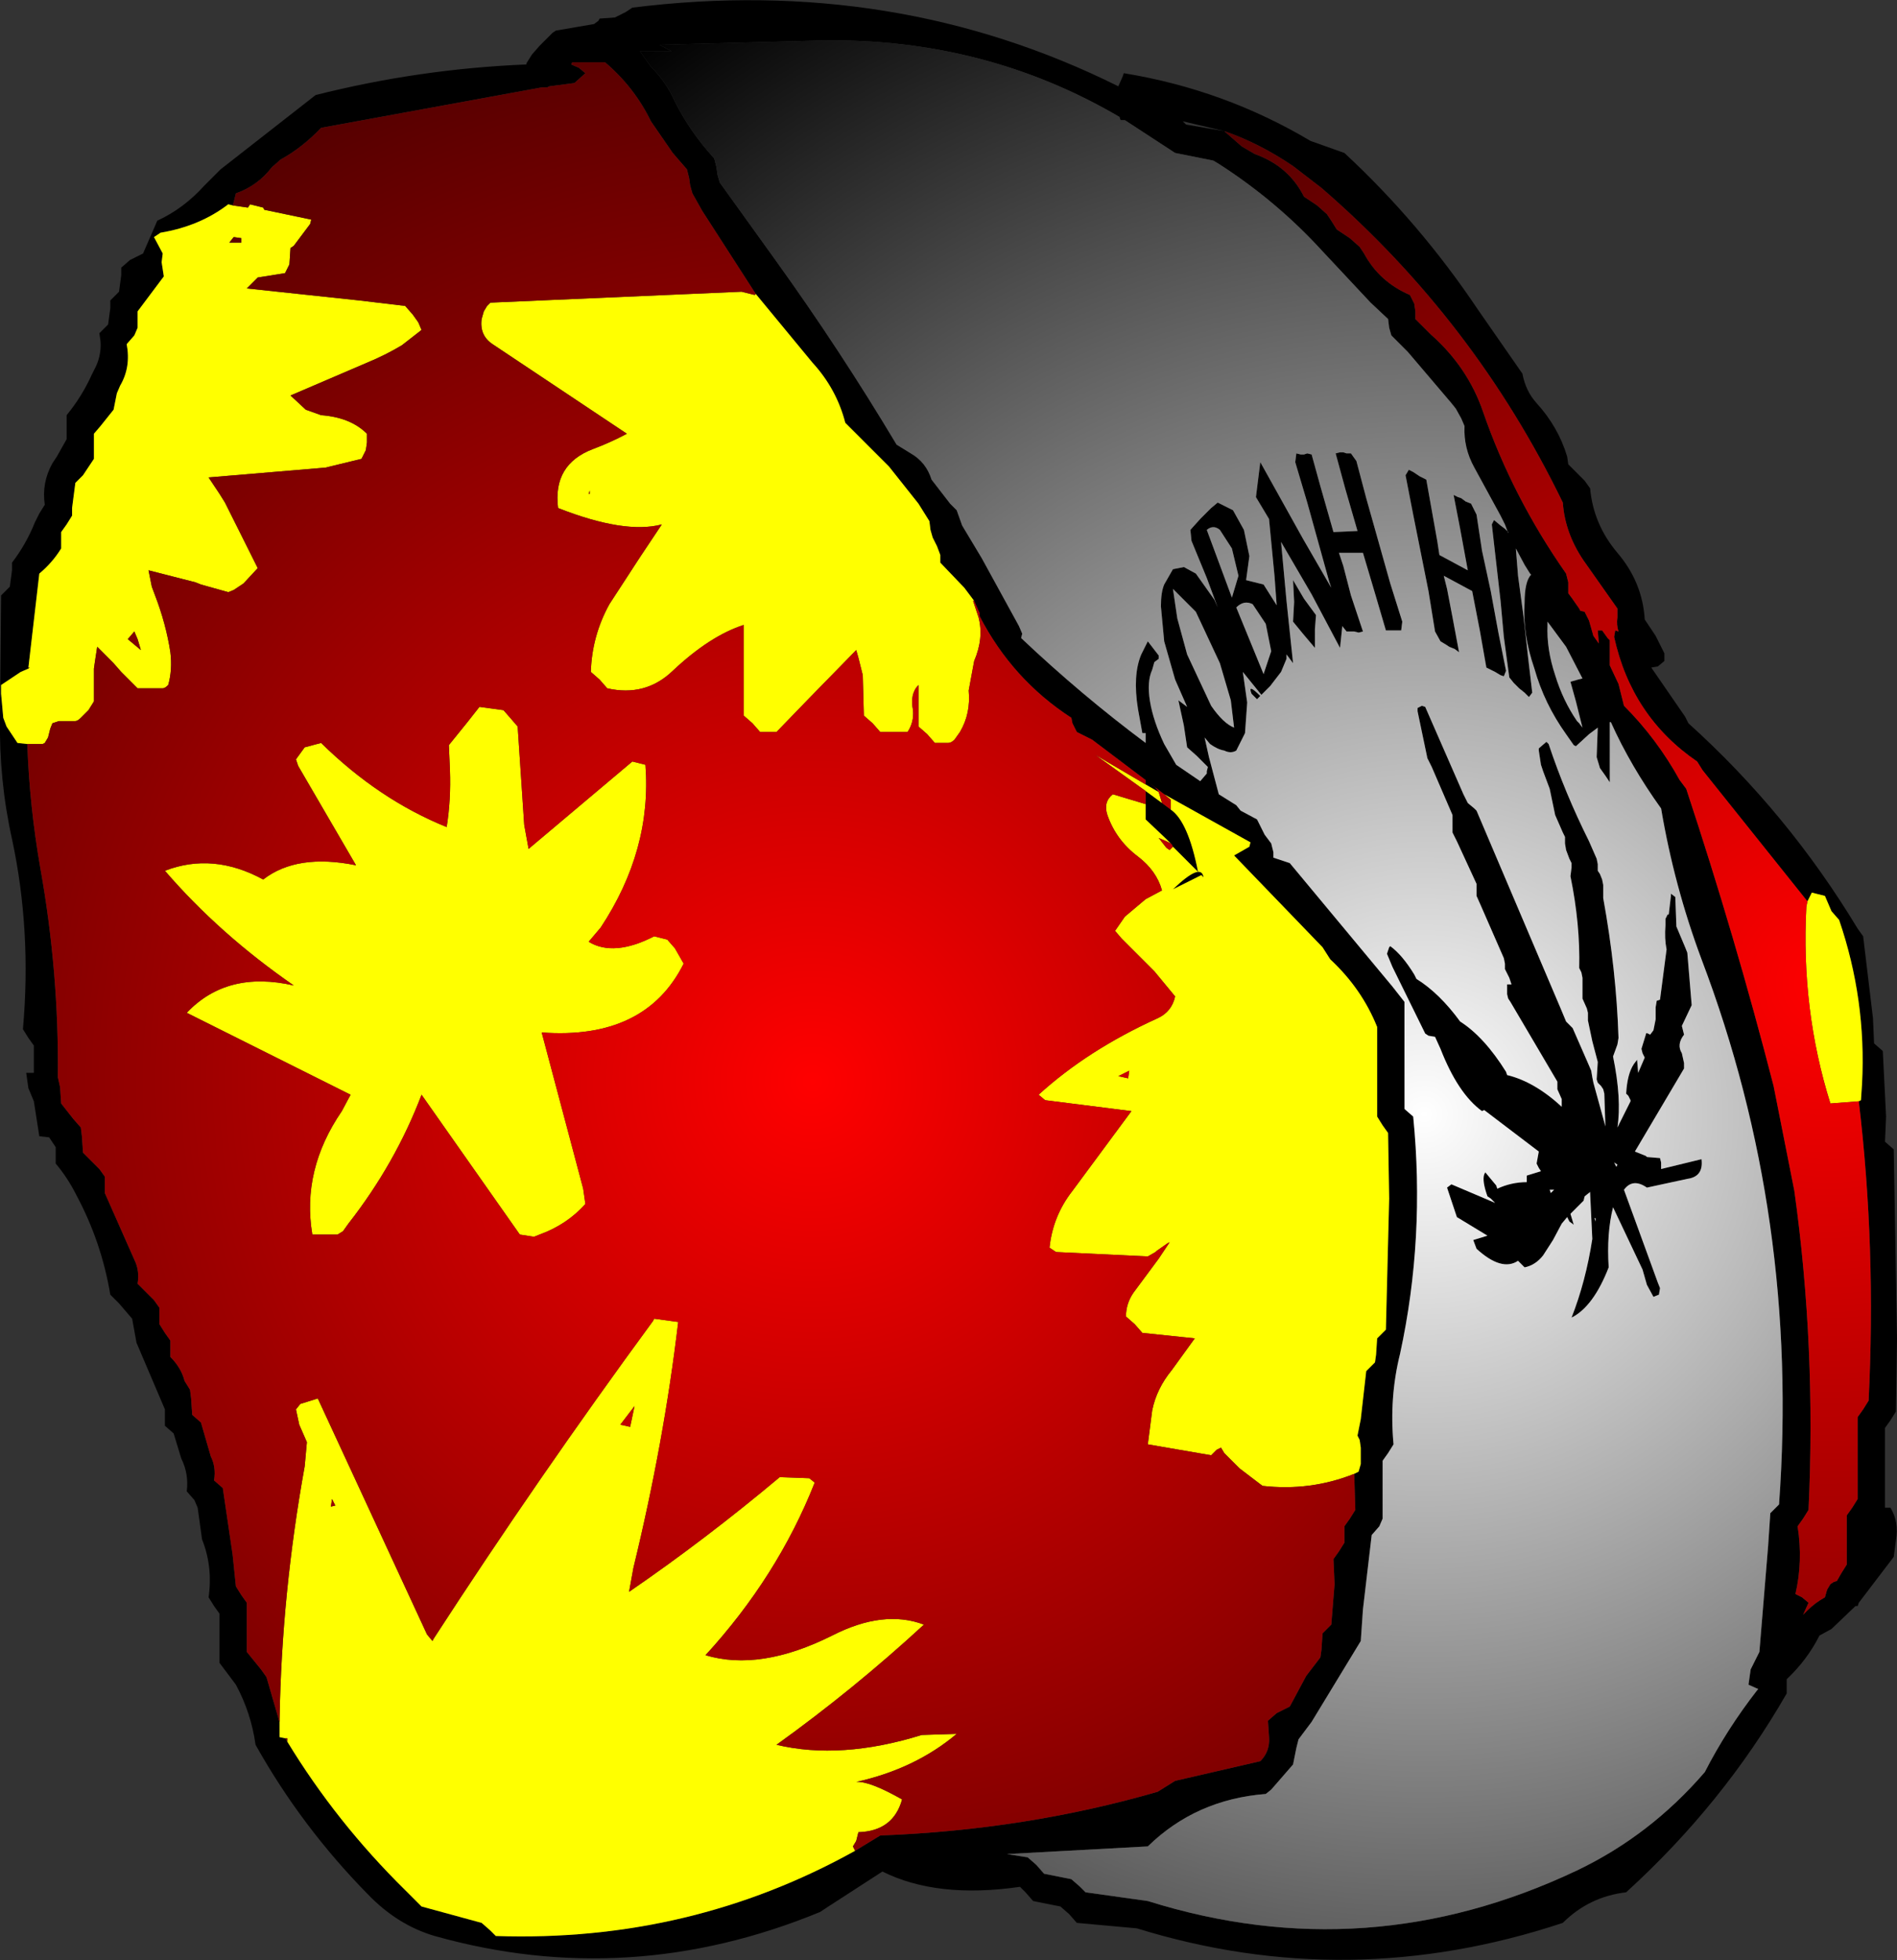
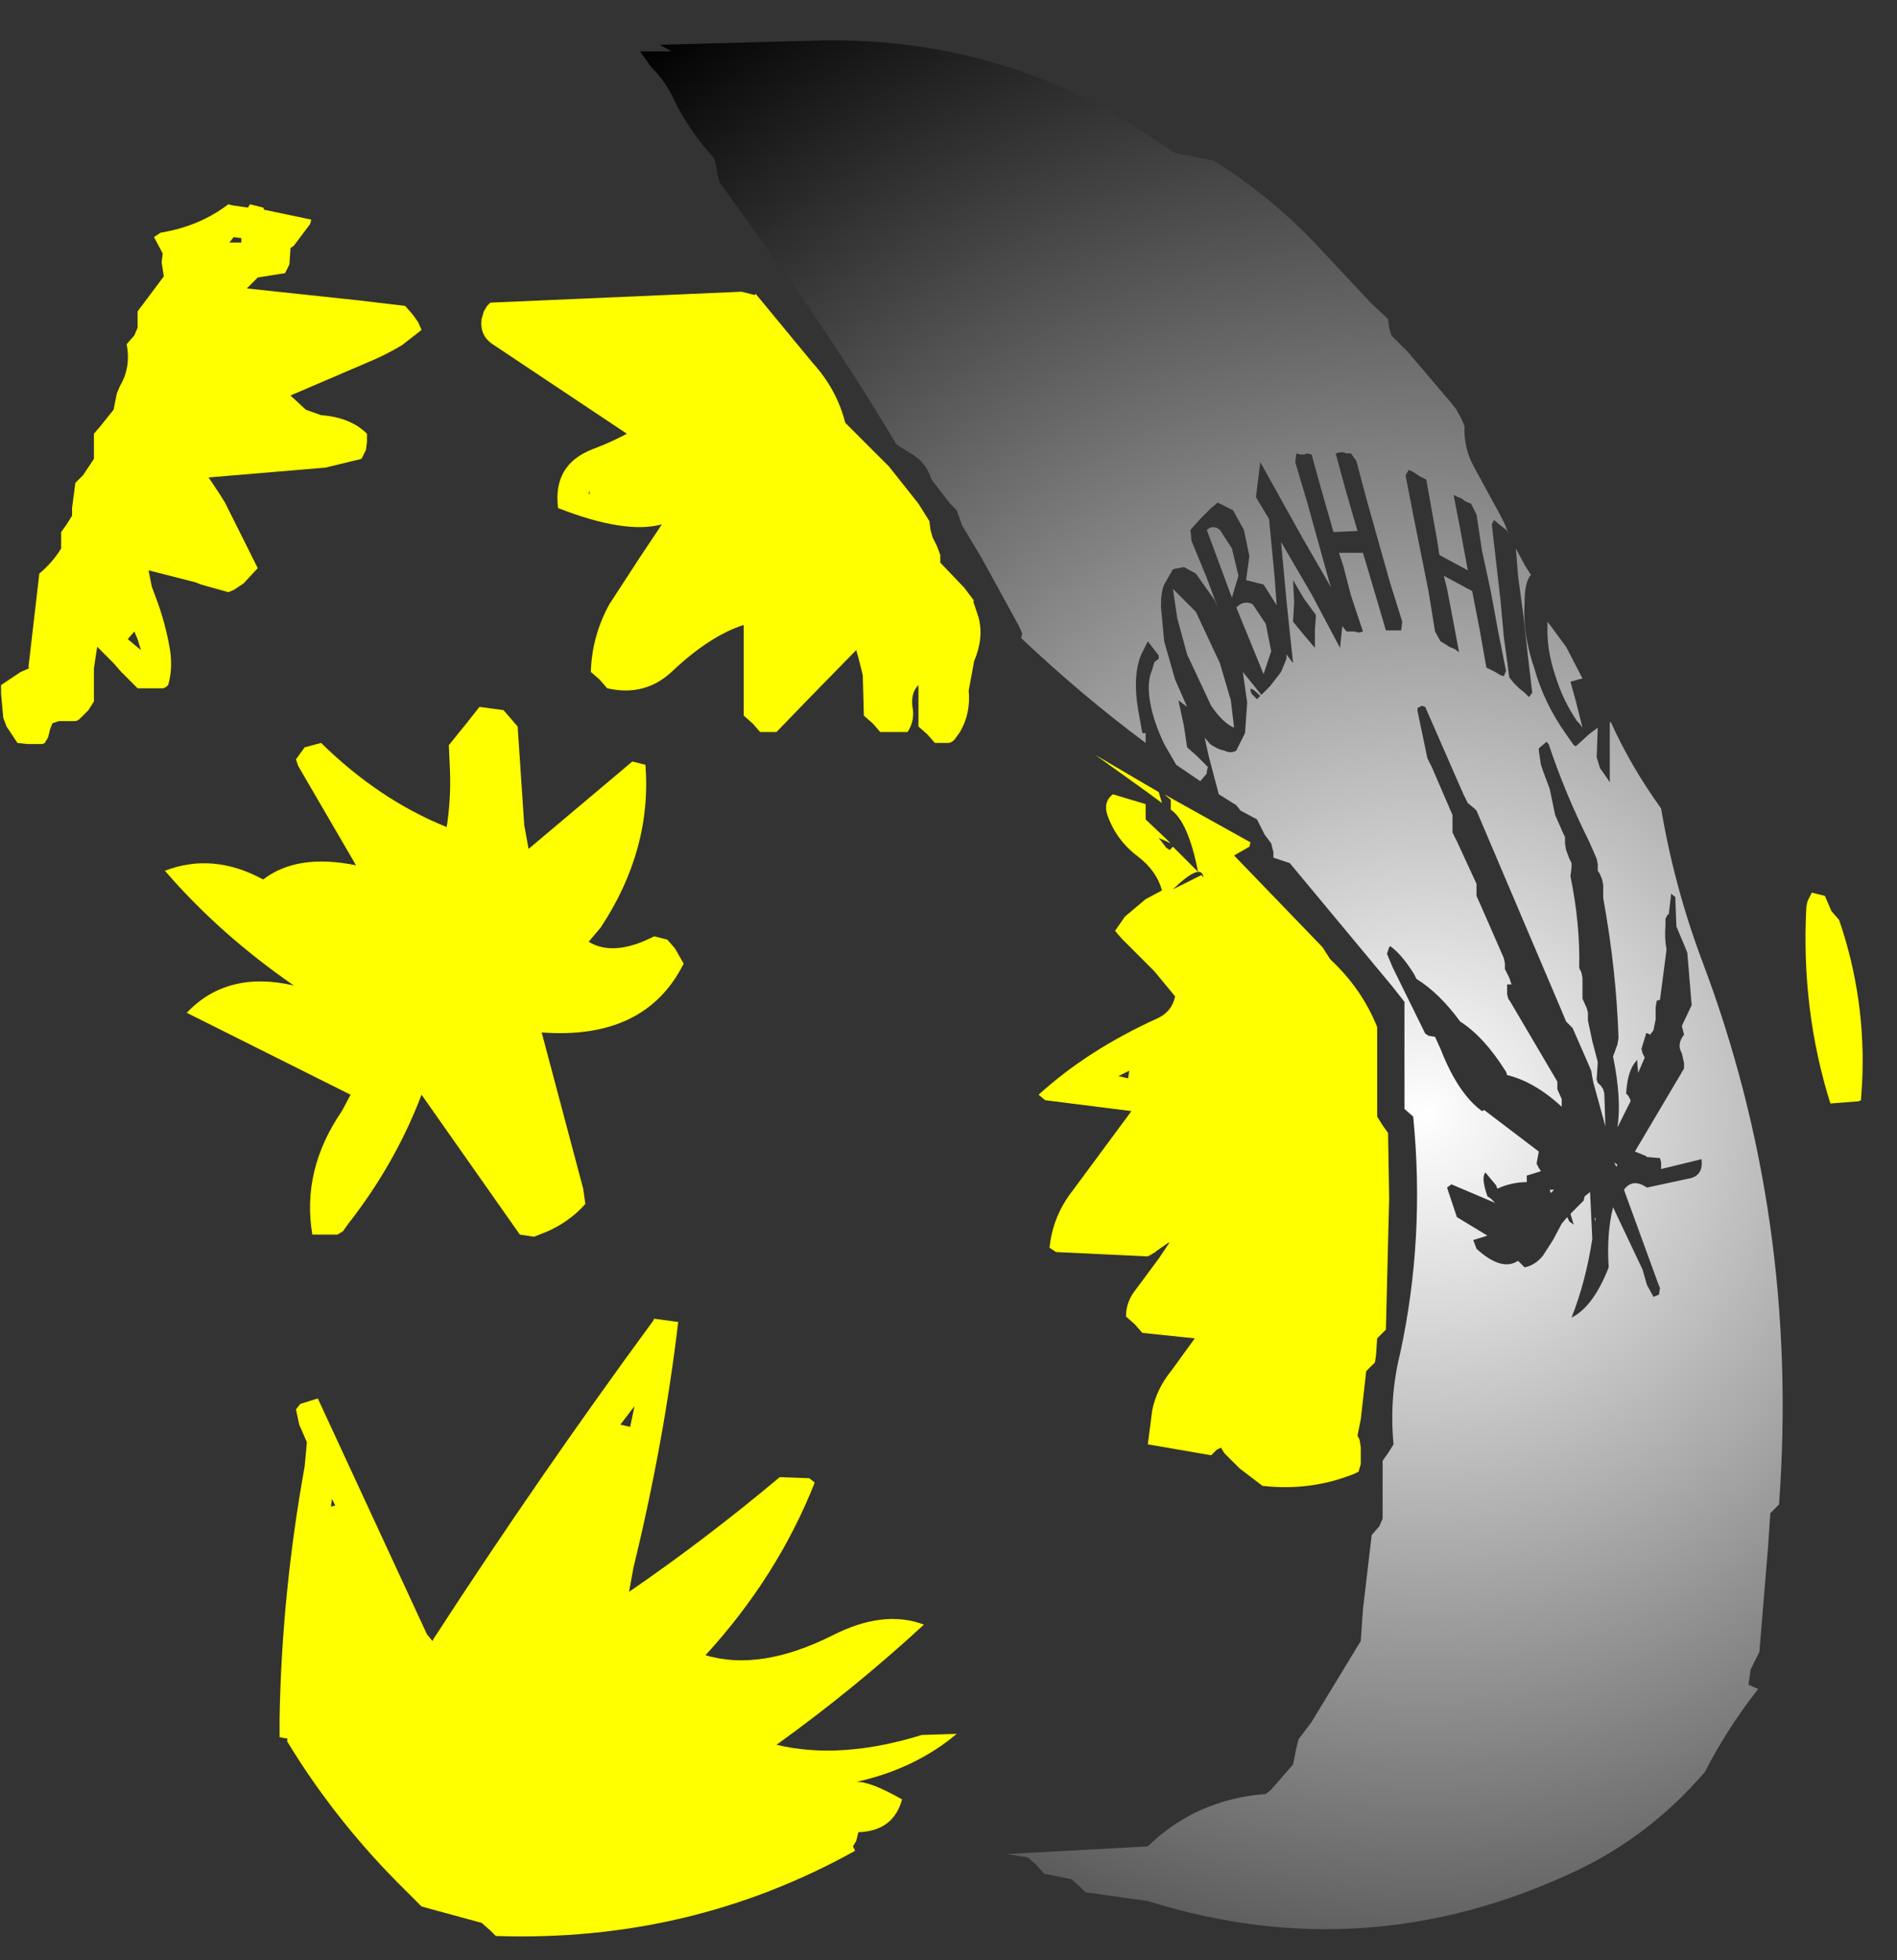
<svg xmlns="http://www.w3.org/2000/svg" height="89.7px" width="86.85px">
  <rect width="100%" height="100%" fill="#333333" stroke="none" />
  <g transform="matrix(1.0, 0.0, 0.0, 1.0, 45.7, 42.0)">
-     <path d="M24.0 -24.9 Q24.15 -24.1 24.65 -23.55 25.65 -22.45 26.05 -21.1 L26.1 -20.75 26.85 -20.0 27.1 -19.65 Q27.25 -18.0 28.35 -16.7 29.5 -15.35 29.6 -13.65 L30.1 -12.9 30.5 -12.1 30.5 -11.75 30.2 -11.5 29.9 -11.45 31.45 -9.2 31.6 -8.9 Q36.15 -4.8 39.35 0.5 L39.6 0.85 40.05 4.6 40.1 5.75 40.5 6.1 40.65 9.1 40.6 10.25 41.0 10.6 41.15 19.25 41.1 22.6 40.85 23.0 40.6 23.35 40.6 26.0 40.6 27.0 40.85 27.0 Q41.25 27.65 41.1 28.5 L41.0 29.25 39.4 31.35 39.35 31.5 39.25 31.5 38.15 32.55 37.6 32.85 Q37.05 33.95 36.1 34.85 L36.1 35.1 36.1 35.5 Q33.2 40.55 28.75 44.6 27.05 44.8 25.85 46.0 16.05 49.25 6.35 46.25 L3.6 46.0 3.25 45.6 2.85 45.25 1.6 45.0 1.25 44.6 1.0 44.35 Q-2.8 44.9 -5.3 43.65 L-7.85 45.3 -8.15 45.5 Q-16.9 49.1 -25.8 46.6 -27.5 46.1 -28.85 44.7 -31.9 41.6 -34.0 37.85 -34.2 36.4 -34.9 35.1 L-35.65 34.1 -35.65 32.6 -35.65 31.85 -35.9 31.5 -36.15 31.1 Q-35.95 29.7 -36.45 28.45 L-36.65 27.0 -36.8 26.65 -37.15 26.25 Q-37.05 25.45 -37.4 24.75 L-37.75 23.6 -38.15 23.25 -38.15 22.85 -38.15 22.5 -39.45 19.45 -39.65 18.35 -40.25 17.65 -40.65 17.25 Q-41.05 14.85 -42.2 12.7 -42.6 11.9 -43.15 11.25 L-43.15 10.85 -43.15 10.5 -43.45 10.05 -43.9 10.0 -44.15 8.4 -44.4 7.8 -44.5 7.1 -44.15 7.1 -44.15 6.6 -44.15 5.85 -44.4 5.5 -44.65 5.1 Q-44.25 0.6 -45.15 -3.6 -45.75 -6.3 -45.7 -9.15 L-45.65 -14.75 -45.25 -15.15 -45.15 -15.9 -45.15 -16.25 Q-44.5 -17.1 -44.1 -18.1 L-43.9 -18.5 -43.65 -18.9 Q-43.8 -19.9 -43.3 -20.8 L-43.1 -21.1 -42.65 -21.9 -42.65 -22.65 -42.65 -23.0 Q-41.95 -23.85 -41.5 -24.85 L-41.3 -25.25 Q-41.05 -25.8 -41.1 -26.4 L-41.15 -26.75 -40.75 -27.15 -40.65 -27.9 -40.65 -28.25 -40.25 -28.65 -40.15 -29.4 -40.15 -29.75 -39.75 -30.1 -39.15 -30.4 -38.65 -31.55 -38.5 -31.9 Q-37.3 -32.45 -36.35 -33.5 L-35.6 -34.25 -31.25 -37.65 Q-26.5 -38.85 -21.6 -39.05 L-21.6 -39.1 -21.35 -39.5 -21.0 -39.9 -20.65 -40.25 -20.4 -40.5 -20.25 -40.6 -18.5 -40.9 -18.3 -41.05 -18.25 -41.15 -17.55 -41.2 -17.05 -41.45 -16.75 -41.65 Q-4.75 -43.15 5.5 -38.05 L5.7 -38.5 5.75 -38.65 Q10.35 -37.9 14.3 -35.55 L15.85 -35.0 Q19.3 -31.8 21.95 -27.85 L24.0 -24.9 M8.6 -36.3 L10.35 -36.0 8.45 -36.45 8.5 -36.4 8.6 -36.3 M9.85 -34.65 L8.1 -35.0 5.8 -36.5 5.6 -36.5 5.55 -36.65 Q-0.6 -40.25 -8.0 -40.15 L-15.5 -39.95 -14.95 -39.65 -16.4 -39.65 -15.9 -38.95 Q-15.2 -38.25 -14.8 -37.35 -14.1 -35.95 -13.0 -34.75 L-12.9 -34.35 -12.85 -34.0 -12.75 -33.65 -10.2 -30.1 Q-7.25 -26.0 -4.65 -21.65 L-4.0 -21.25 Q-3.3 -20.85 -3.05 -20.05 L-2.2 -18.95 -1.9 -18.65 -1.65 -17.95 -0.75 -16.45 0.95 -13.35 1.1 -13.0 1.05 -12.8 Q3.8 -10.2 6.75 -8.0 L6.75 -8.45 6.6 -8.45 6.4 -9.55 Q6.15 -11.1 6.55 -12.05 L6.7 -12.35 6.85 -12.65 7.35 -12.0 7.35 -11.85 7.15 -11.7 7.05 -11.35 Q6.8 -10.8 6.95 -9.9 7.1 -9.0 7.6 -7.95 L8.15 -7.0 9.25 -6.25 9.55 -6.6 9.55 -6.7 9.6 -6.9 9.1 -7.4 8.65 -7.8 8.5 -8.8 8.25 -9.95 8.65 -9.65 8.1 -10.9 7.6 -12.65 7.45 -14.25 Q7.45 -14.9 7.6 -15.25 L8.0 -15.95 8.5 -16.05 9.05 -15.75 9.9 -14.55 10.05 -14.2 9.55 -15.55 8.85 -17.25 8.8 -17.75 9.25 -18.25 9.75 -18.75 10.05 -19.0 10.75 -18.65 11.25 -17.75 11.5 -16.55 11.35 -15.45 12.15 -15.25 12.75 -14.3 12.65 -15.65 12.4 -18.25 11.8 -19.25 11.9 -20.05 12.0 -20.85 13.95 -17.35 15.25 -15.1 15.15 -15.4 14.65 -17.2 14.15 -19.0 13.6 -20.85 13.65 -21.25 13.85 -21.2 14.0 -21.2 14.15 -21.25 14.35 -21.2 14.75 -19.75 15.15 -18.35 15.35 -17.65 16.45 -17.7 15.9 -19.6 15.45 -21.25 15.65 -21.3 15.8 -21.3 15.95 -21.25 16.15 -21.25 16.4 -20.9 16.85 -19.2 17.4 -17.25 17.95 -15.3 18.5 -13.55 18.45 -13.15 18.3 -13.15 18.1 -13.15 17.9 -13.15 17.75 -13.15 17.25 -14.85 16.7 -16.7 15.6 -16.7 15.8 -16.1 16.15 -14.75 16.7 -13.1 16.5 -13.05 16.3 -13.1 16.15 -13.1 15.95 -13.1 15.75 -13.35 15.75 -13.3 15.65 -12.35 14.35 -14.8 12.95 -17.2 13.2 -14.5 13.5 -11.65 13.2 -12.05 13.2 -11.85 12.95 -11.25 12.45 -10.6 12.05 -10.2 11.2 -11.25 11.4 -9.85 11.3 -8.45 10.9 -7.65 Q10.65 -7.5 10.35 -7.65 10.05 -7.7 9.7 -7.95 L9.45 -8.25 9.65 -7.35 10.1 -5.65 10.9 -5.15 11.1 -4.9 11.85 -4.5 12.2 -3.8 12.5 -3.4 12.6 -3.0 12.6 -2.75 13.35 -2.5 18.05 3.15 18.6 3.85 18.6 6.85 18.6 8.75 19.0 9.1 Q19.55 14.65 18.4 19.95 17.9 21.95 18.1 24.1 L17.85 24.5 17.6 24.85 17.6 26.35 17.6 27.5 17.45 27.85 17.1 28.25 16.7 31.65 16.6 33.1 14.35 36.8 13.75 37.6 13.65 38.0 13.5 38.75 12.5 39.9 12.25 40.1 Q9.05 40.35 6.85 42.5 L0.4 42.85 1.35 43.0 1.75 43.35 2.1 43.75 3.35 44.0 3.75 44.35 4.0 44.6 6.85 45.0 Q16.9 48.15 26.5 43.6 29.85 42.0 32.35 39.1 33.35 37.15 34.75 35.35 L34.8 35.3 34.35 35.1 34.45 34.4 34.85 33.6 35.25 28.75 35.35 27.25 35.75 26.85 Q36.7 13.75 32.2 1.9 30.95 -1.45 30.35 -5.0 28.95 -6.95 28.05 -8.95 L28.0 -8.95 28.0 -6.2 27.8 -6.5 27.55 -6.85 27.4 -7.35 27.45 -8.7 27.05 -8.4 26.45 -7.85 26.35 -7.9 26.0 -8.4 Q25.0 -9.8 24.55 -11.4 24.0 -13.0 24.1 -14.4 24.1 -15.4 24.4 -15.7 L24.35 -15.75 24.1 -16.15 23.7 -16.9 23.8 -15.65 24.05 -13.8 24.25 -12.0 24.45 -10.3 24.3 -10.1 24.1 -10.3 23.85 -10.5 23.6 -10.75 23.4 -11.0 23.15 -12.85 23.0 -14.5 22.8 -16.25 22.6 -18.0 22.7 -18.2 23.0 -17.95 23.2 -17.8 23.35 -17.65 23.35 -17.6 23.2 -18.0 23.0 -18.4 21.8 -20.6 Q21.3 -21.5 21.35 -22.5 L21.2 -22.85 20.95 -23.3 20.75 -23.55 18.75 -25.9 18.0 -26.65 17.9 -27.0 17.85 -27.4 17.05 -28.15 14.85 -30.5 Q12.75 -32.8 10.1 -34.5 L9.85 -34.65 M37.05 -0.75 L32.25 -6.75 32.0 -7.15 Q29.0 -9.2 28.2 -12.85 L28.25 -13.15 28.4 -13.1 Q28.3 -13.4 28.35 -13.75 L28.35 -14.15 26.8 -16.35 Q25.95 -17.6 25.85 -19.0 21.8 -27.35 14.8 -33.4 L13.5 -34.4 Q11.95 -35.45 10.35 -36.0 L10.75 -35.65 11.15 -35.3 11.75 -34.95 Q13.3 -34.4 14.0 -33.0 L14.6 -32.6 15.05 -32.2 15.25 -31.9 15.5 -31.5 16.1 -31.1 16.55 -30.7 16.75 -30.4 Q17.45 -29.1 18.85 -28.5 L19.05 -28.1 19.1 -27.75 19.1 -27.4 19.8 -26.7 Q21.5 -25.2 22.2 -23.15 23.55 -19.25 26.0 -15.75 L26.1 -15.35 26.1 -15.0 26.1 -14.85 26.25 -14.65 26.6 -14.15 26.65 -14.05 26.85 -14.0 27.05 -13.6 27.15 -13.25 27.25 -12.9 27.5 -12.55 27.45 -13.15 27.65 -13.15 27.9 -12.8 28.0 -12.7 28.0 -11.55 28.4 -10.7 28.65 -9.7 Q30.15 -8.2 31.2 -6.3 L31.5 -5.9 Q33.75 0.9 35.5 7.7 L36.45 12.5 Q37.45 19.65 37.1 27.1 L36.85 27.5 36.6 27.85 Q36.85 29.45 36.5 30.95 L36.8 31.1 37.1 31.35 36.85 31.9 37.05 31.7 Q37.4 31.35 37.85 31.1 L37.95 30.75 38.1 30.5 38.25 30.4 38.4 30.35 38.6 30.0 38.85 29.6 38.85 28.1 38.85 27.35 39.1 27.0 39.35 26.6 39.35 24.0 39.35 22.85 39.6 22.5 39.85 22.1 Q40.2 15.1 39.4 8.4 L39.5 8.35 39.55 7.6 Q39.75 3.75 38.5 0.1 L38.15 -0.3 37.85 -1.0 37.25 -1.15 37.05 -0.75 M19.15 -20.3 L19.3 -20.2 19.6 -20.05 19.85 -18.65 20.1 -17.25 20.2 -16.6 21.5 -15.9 21.15 -17.8 20.85 -19.35 21.05 -19.25 21.2 -19.2 21.4 -19.05 21.65 -18.95 21.9 -18.45 22.15 -16.8 22.55 -14.95 22.9 -13.05 23.25 -11.3 23.15 -11.05 23.0 -11.1 22.75 -11.25 22.55 -11.35 22.35 -11.45 22.05 -13.15 21.7 -14.95 20.4 -15.65 20.55 -15.05 20.8 -13.75 21.1 -12.15 20.9 -12.3 20.65 -12.4 20.5 -12.5 20.25 -12.65 20.0 -13.1 19.7 -14.95 19.35 -16.7 19.0 -18.45 18.65 -20.25 18.8 -20.5 19.0 -20.4 19.15 -20.3 M10.7 -16.9 L10.15 -17.75 Q9.85 -18.0 9.55 -17.75 L10.7 -14.65 11.0 -15.65 10.7 -16.9 M11.65 -14.35 Q11.25 -14.55 10.9 -14.2 L12.15 -11.15 12.5 -12.2 12.25 -13.45 11.65 -14.35 M13.5 -13.55 L13.55 -14.45 13.5 -15.45 14.0 -14.6 14.55 -13.85 14.5 -13.2 14.5 -12.35 13.95 -13.0 13.5 -13.55 M8.0 -15.05 L8.2 -13.7 8.65 -12.05 9.75 -9.7 Q10.3 -8.9 10.8 -8.7 L10.65 -9.95 10.15 -11.65 9.05 -14.0 8.0 -15.05 M6.75 -6.1 L6.75 -6.3 4.3 -8.15 3.6 -8.5 3.4 -8.9 3.35 -9.15 Q0.65 -10.9 -0.85 -13.8 L-0.85 -13.95 -0.9 -14.05 -1.1 -14.5 -1.55 -15.1 -2.65 -16.25 -2.65 -16.6 -2.8 -17.0 -3.0 -17.4 -3.1 -17.75 -3.15 -18.15 -3.65 -18.95 -5.0 -20.65 -7.0 -22.65 Q-7.4 -24.2 -8.5 -25.4 L-11.1 -28.55 -13.55 -32.35 -14.0 -33.15 -14.1 -33.5 -14.15 -33.85 -14.25 -34.25 -14.9 -35.0 -15.9 -36.45 Q-16.65 -38.0 -18.0 -39.15 L-19.5 -39.15 -19.55 -39.05 -19.2 -38.9 -18.9 -38.65 -19.4 -38.2 -20.55 -38.05 -20.65 -38.0 -20.9 -38.0 -31.0 -36.15 Q-31.85 -35.25 -32.85 -34.7 L-33.25 -34.35 Q-33.9 -33.5 -34.9 -33.15 L-35.0 -32.75 -35.05 -32.6 -35.25 -32.65 Q-36.55 -31.65 -38.35 -31.35 L-38.65 -31.15 -38.25 -30.4 -38.3 -30.0 -38.2 -29.35 -39.4 -27.75 -39.4 -27.4 -39.4 -27.0 -39.55 -26.65 -39.9 -26.25 Q-39.7 -25.2 -40.2 -24.35 L-40.35 -24.0 -40.5 -23.25 -41.1 -22.5 -41.4 -22.15 -41.4 -21.4 -41.4 -21.0 -41.9 -20.25 -42.25 -19.9 -42.4 -18.75 -42.4 -18.4 -42.65 -18.0 -42.9 -17.65 -42.9 -17.25 -42.9 -16.9 Q-43.3 -16.25 -43.9 -15.75 L-44.4 -11.45 -44.4 -11.4 -44.75 -11.25 -45.65 -10.65 -45.65 -10.25 -45.55 -9.15 -45.4 -8.75 -44.9 -8.0 -44.45 -7.95 Q-44.35 -5.1 -43.85 -2.25 -43.0 2.5 -43.05 7.3 L-42.95 7.75 -42.9 8.5 -42.35 9.2 -42.0 9.6 -41.95 10.0 -41.9 10.75 -41.15 11.5 -40.9 11.85 -40.9 12.25 -40.9 12.6 -39.55 15.65 Q-39.3 16.15 -39.4 16.75 L-38.65 17.5 -38.4 17.85 -38.4 18.25 -38.4 18.6 -38.15 19.0 -37.9 19.35 -37.9 19.75 -37.9 20.1 Q-37.4 20.6 -37.25 21.2 L-37.0 21.6 -36.95 22.0 -36.9 22.75 -36.5 23.1 -36.05 24.65 Q-35.8 25.15 -35.9 25.75 L-35.5 26.1 -35.05 29.15 -34.9 30.6 -34.65 31.0 -34.4 31.35 -34.4 32.85 -34.4 33.6 -33.75 34.4 -33.5 34.75 -32.95 36.65 -32.95 36.7 -32.9 36.8 -32.9 37.5 -32.65 37.55 -32.55 37.7 Q-30.3 41.4 -27.15 44.5 L-26.4 45.25 -23.65 46.0 -23.25 46.35 -23.0 46.6 Q-14.1 46.9 -6.55 42.7 L-5.4 42.0 Q1.25 41.75 7.3 40.0 L8.1 39.5 12.0 38.6 Q12.45 38.15 12.4 37.5 L12.35 36.75 12.75 36.4 13.35 36.1 14.1 34.7 14.75 33.85 14.8 33.5 14.85 32.75 15.25 32.35 15.4 30.5 15.35 29.35 15.6 29.0 15.85 28.6 15.85 28.25 15.85 27.85 16.1 27.5 16.35 27.1 16.3 25.45 16.5 25.35 16.6 25.0 16.6 24.6 16.6 24.25 16.55 23.9 16.45 23.7 16.6 22.95 16.85 20.75 17.25 20.35 17.3 20.0 17.35 19.25 17.75 18.85 17.9 12.85 17.85 9.85 17.6 9.5 17.35 9.1 17.35 6.5 17.35 5.0 Q16.65 3.25 15.2 1.9 L14.85 1.35 10.8 -2.85 11.5 -3.25 11.55 -3.45 7.6 -5.65 6.95 -6.15 7.2 -5.95 7.35 -5.75 6.75 -6.1 M6.75 -5.2 L6.75 -5.8 7.5 -5.25 7.9 -4.95 Q8.7 -4.4 9.15 -2.1 L8.05 -3.2 8.0 -3.25 7.95 -3.35 7.9 -3.4 7.7 -3.6 6.75 -4.5 6.75 -5.2 M8.0 -1.3 Q9.3 -2.55 9.4 -1.85 L9.3 -1.95 8.0 -1.3 M19.55 -9.65 L21.3 -5.65 21.5 -5.25 21.8 -5.0 21.9 -4.9 25.75 4.15 26.0 4.75 26.15 4.9 26.3 5.05 27.0 6.65 27.15 7.0 27.2 7.3 27.25 7.55 27.8 9.55 27.75 8.05 27.7 7.85 27.6 7.7 27.45 7.55 27.4 7.4 27.45 6.6 27.2 5.65 27.0 4.7 27.0 4.35 26.95 4.15 26.75 3.7 26.75 3.45 26.75 2.75 26.7 2.5 26.6 2.3 Q26.65 0.3 26.2 -1.9 L26.25 -2.3 26.25 -2.5 26.15 -2.7 26.0 -3.1 25.95 -3.4 25.95 -3.7 25.85 -3.9 25.5 -4.7 25.25 -5.9 24.95 -6.7 24.85 -7.0 24.75 -7.65 24.75 -7.75 25.1 -8.05 25.2 -7.95 Q25.95 -5.7 27.05 -3.5 L27.4 -2.7 27.45 -2.45 27.45 -2.15 27.55 -2.0 27.65 -1.75 27.7 -1.5 27.7 -0.9 Q28.3 2.4 28.4 5.5 L28.35 5.8 28.15 6.35 Q28.55 8.3 28.35 9.6 L28.95 8.4 28.95 8.35 28.85 8.15 28.75 8.05 Q28.8 7.15 29.1 6.7 L29.25 6.5 29.3 7.1 29.6 6.4 29.5 6.2 29.45 6.0 29.65 5.35 Q29.65 5.25 29.75 5.3 L29.85 5.35 30.0 5.15 30.1 4.65 30.1 4.1 30.15 3.8 30.3 3.75 30.6 1.45 Q30.5 0.95 30.55 0.35 L30.55 0.05 30.65 -0.15 30.7 -0.15 30.8 -1.0 30.8 -1.1 31.0 -0.95 31.05 0.4 31.45 1.35 31.55 1.6 31.75 4.0 31.3 4.95 31.35 5.15 31.4 5.35 Q31.05 5.8 31.3 6.2 L31.4 6.65 31.4 6.9 29.15 10.7 29.65 10.9 29.7 10.95 30.3 11.0 30.35 11.2 30.35 11.5 32.2 11.05 Q32.3 11.85 31.55 11.95 L29.7 12.35 Q29.05 11.9 28.65 12.45 L30.2 16.7 30.3 16.95 30.25 17.25 30.0 17.35 29.7 16.8 29.5 16.1 28.15 13.25 Q27.85 14.45 27.95 16.0 27.25 17.8 26.25 18.3 26.9 16.65 27.2 14.7 L27.1 12.6 27.1 12.55 26.85 12.75 26.8 12.95 26.2 13.55 26.35 14.05 26.15 13.9 26.05 13.7 25.8 14.0 25.4 14.75 24.95 15.45 Q24.6 15.9 24.1 16.0 L23.8 15.7 Q23.05 16.2 21.9 15.15 L21.75 14.75 22.4 14.55 21.0 13.7 20.65 12.65 20.55 12.35 20.75 12.2 22.75 13.05 22.55 12.85 22.4 12.75 Q22.15 12.05 22.25 11.75 L22.3 11.65 22.8 12.25 22.85 12.4 Q23.5 12.1 24.2 12.1 L24.2 11.95 24.2 11.8 24.85 11.6 24.75 11.45 24.65 11.25 24.75 10.7 22.25 8.8 22.15 8.85 Q21.05 8.05 20.25 6.0 L20.0 5.45 19.7 5.4 19.55 5.3 18.05 2.25 17.8 1.65 17.9 1.35 17.95 1.3 Q18.5 1.7 19.05 2.6 L19.15 2.8 Q20.2 3.45 21.15 4.75 22.25 5.45 23.25 7.05 L23.3 7.2 Q24.55 7.5 25.8 8.65 L25.8 8.45 25.8 8.3 25.6 7.85 25.6 7.5 23.45 3.85 23.35 3.7 23.3 3.5 23.3 3.05 23.5 3.05 23.4 2.75 23.2 2.35 23.2 2.1 23.15 1.85 22.1 -0.55 21.9 -1.0 21.9 -1.25 21.9 -1.55 21.0 -3.5 20.8 -3.9 20.8 -4.45 20.8 -4.7 19.85 -6.9 19.65 -7.3 19.2 -9.45 19.2 -9.6 19.4 -9.7 19.55 -9.65 M12.0 -10.15 L11.85 -10.0 11.6 -10.25 Q11.4 -10.75 12.0 -10.15 M25.15 -13.4 Q25.1 -12.3 25.5 -11.1 25.85 -9.95 26.5 -9.0 L26.6 -8.9 26.75 -8.7 26.45 -9.9 26.2 -10.8 26.55 -10.9 26.75 -10.95 26.0 -12.4 25.15 -13.55 25.15 -13.4 M28.3 11.4 L28.35 11.3 28.2 11.2 28.3 11.4 M27.35 13.75 L27.3 13.75 27.35 13.9 27.35 13.75 M25.3 12.6 L25.45 12.45 25.25 12.45 25.3 12.6" fill="#000000" fill-rule="evenodd" stroke="none" />
    <path d="M39.4 8.4 L38.1 8.5 Q36.75 4.2 37.0 -0.5 L37.05 -0.75 37.25 -1.15 37.85 -1.0 38.15 -0.3 38.5 0.1 Q39.75 3.75 39.55 7.6 L39.5 8.35 39.4 8.4 M-1.1 -14.5 L-1.15 -14.5 -0.9 -13.75 Q-0.65 -12.8 -1.1 -11.75 L-1.35 -10.4 Q-1.25 -9.35 -1.75 -8.5 L-2.0 -8.15 Q-2.15 -8.0 -2.3 -8.0 L-2.9 -8.0 -3.25 -8.4 -3.65 -8.75 -3.65 -9.5 -3.65 -9.9 -3.65 -10.65 Q-4.05 -10.25 -3.9 -9.5 -3.85 -8.95 -4.15 -8.5 L-5.4 -8.5 -5.75 -8.9 -6.15 -9.25 -6.2 -11.1 -6.4 -11.9 -6.5 -12.25 -8.65 -10.05 -10.15 -8.5 -10.9 -8.5 -11.25 -8.9 -11.65 -9.25 -11.65 -11.5 -11.65 -12.25 -11.65 -13.4 Q-13.2 -12.9 -14.9 -11.3 -16.15 -10.1 -17.9 -10.5 L-18.25 -10.9 -18.65 -11.25 Q-18.6 -12.9 -17.8 -14.35 L-16.4 -16.5 -15.4 -18.0 Q-17.1 -17.55 -20.15 -18.75 -20.4 -20.75 -18.55 -21.45 -17.75 -21.75 -17.0 -22.15 L-23.15 -26.25 Q-23.75 -26.65 -23.65 -27.4 L-23.55 -27.75 -23.4 -28.0 -23.25 -28.15 -11.75 -28.65 -11.15 -28.5 -11.1 -28.55 -8.5 -25.4 Q-7.4 -24.2 -7.0 -22.65 L-5.0 -20.65 -3.65 -18.95 -3.15 -18.15 -3.1 -17.75 -3.0 -17.4 -2.8 -17.0 -2.65 -16.6 -2.65 -16.25 -1.55 -15.1 -1.1 -14.5 M-35.05 -32.6 L-34.35 -32.5 -34.25 -32.65 -33.65 -32.5 -33.6 -32.4 -31.45 -31.95 -31.5 -31.75 -32.25 -30.75 -32.4 -30.65 -32.45 -29.9 -32.65 -29.5 -33.9 -29.3 -34.4 -28.8 -29.25 -28.25 -27.15 -28.0 -26.8 -27.6 -26.55 -27.25 -26.4 -26.9 -27.3 -26.2 Q-28.05 -25.75 -28.9 -25.4 L-32.4 -23.9 -31.7 -23.25 -31.0 -23.0 Q-29.65 -22.9 -28.9 -22.15 L-28.9 -21.75 -28.95 -21.4 -29.15 -21.0 -30.8 -20.6 -36.15 -20.15 -35.65 -19.4 -35.4 -19.0 -34.3 -16.8 -33.9 -16.0 -34.55 -15.3 -35.0 -15.0 -35.25 -14.9 -36.5 -15.25 -36.75 -15.35 -38.9 -15.9 -38.75 -15.15 -38.6 -14.75 Q-38.1 -13.45 -37.9 -12.15 -37.8 -11.35 -38.0 -10.65 -38.15 -10.5 -38.25 -10.5 L-39.4 -10.5 -40.15 -11.25 -40.5 -11.65 -41.25 -12.4 -41.35 -11.75 -41.4 -11.4 -41.4 -10.25 -41.4 -9.9 -41.65 -9.5 -42.0 -9.15 Q-42.15 -9.0 -42.25 -9.0 L-43.0 -9.0 -43.3 -8.9 -43.4 -8.65 -43.5 -8.25 -43.65 -8.0 -43.75 -7.95 -44.45 -7.95 -44.9 -8.0 -45.4 -8.75 -45.55 -9.15 -45.65 -10.25 -45.65 -10.65 -44.75 -11.25 -44.4 -11.4 -44.35 -11.45 -44.4 -11.45 -43.9 -15.75 Q-43.3 -16.25 -42.9 -16.9 L-42.9 -17.25 -42.9 -17.65 -42.65 -18.0 -42.4 -18.4 -42.4 -18.75 -42.25 -19.9 -41.9 -20.25 -41.4 -21.0 -41.4 -21.4 -41.4 -22.15 -41.1 -22.5 -40.5 -23.25 -40.35 -24.0 -40.2 -24.35 Q-39.7 -25.2 -39.9 -26.25 L-39.55 -26.65 -39.4 -27.0 -39.4 -27.4 -39.4 -27.75 -38.2 -29.35 -38.3 -30.0 -38.25 -30.4 -38.65 -31.15 -38.35 -31.35 Q-36.55 -31.65 -35.25 -32.65 L-35.05 -32.6 M-32.9 36.8 L-32.9 36.65 Q-32.8 30.9 -31.75 25.1 L-31.65 24.0 -32.0 23.2 -32.15 22.5 -31.95 22.25 -31.15 22.0 -26.15 32.8 -25.9 33.1 -25.85 33.0 Q-21.05 25.6 -15.8 18.45 L-15.75 18.35 -14.65 18.5 Q-15.3 24.0 -16.7 29.75 L-16.9 30.85 Q-13.4 28.45 -10.0 25.6 L-8.65 25.65 -8.4 25.85 Q-10.1 30.15 -13.4 33.75 -10.9 34.5 -7.6 32.85 -5.25 31.65 -3.4 32.35 -6.6 35.3 -10.15 37.85 -7.2 38.55 -3.5 37.4 L-1.9 37.35 Q-3.8 38.95 -6.5 39.55 -5.9 39.5 -4.4 40.35 -4.8 41.8 -6.4 41.85 L-6.5 42.25 -6.65 42.5 -6.55 42.7 Q-14.1 46.9 -23.0 46.6 L-23.25 46.35 -23.65 46.0 -26.4 45.25 -27.15 44.5 Q-30.3 41.4 -32.55 37.7 L-32.55 37.55 -32.65 37.55 -32.9 37.5 -32.9 36.8 M16.3 25.45 Q14.3 26.25 12.1 26.0 L11.05 25.2 10.35 24.5 10.2 24.25 10.0 24.35 9.75 24.6 6.85 24.1 7.05 22.55 Q7.25 21.55 7.95 20.7 L9.0 19.25 6.6 19.0 6.25 18.6 5.85 18.25 Q5.85 17.65 6.2 17.15 L7.35 15.6 7.85 14.85 7.75 14.9 7.25 15.25 7.2 15.3 6.85 15.5 2.65 15.3 2.35 15.1 Q2.5 13.65 3.4 12.5 L6.1 8.85 2.15 8.35 1.85 8.1 Q4.1 6.05 7.3 4.6 7.95 4.3 8.1 3.6 L7.15 2.45 5.65 0.95 5.35 0.6 5.8 -0.05 6.75 -0.85 7.5 -1.25 Q7.25 -2.15 6.4 -2.8 5.4 -3.55 5.0 -4.7 4.8 -5.3 5.25 -5.65 L6.75 -5.2 6.75 -4.5 7.7 -3.6 7.9 -3.4 7.7 -3.5 7.35 -3.65 7.7 -3.2 7.85 -3.1 8.0 -3.25 8.05 -3.2 9.15 -2.1 Q8.7 -4.4 7.9 -4.95 L7.9 -5.4 7.6 -5.65 11.55 -3.45 11.5 -3.25 10.8 -2.85 14.85 1.35 15.2 1.9 Q16.65 3.25 17.35 5.0 L17.35 6.5 17.35 9.1 17.6 9.5 17.85 9.85 17.9 12.85 17.75 18.85 17.35 19.25 17.3 20.0 17.25 20.35 16.85 20.75 16.6 22.95 16.45 23.7 16.55 23.9 16.6 24.25 16.6 24.6 16.6 25.0 16.5 25.35 16.3 25.45 M6.75 -5.8 L4.45 -7.45 6.75 -6.1 7.35 -5.75 7.5 -5.25 6.75 -5.8 M8.0 -1.3 L9.3 -1.95 9.4 -1.85 Q9.3 -2.55 8.0 -1.3 M5.95 7.35 L6.0 7.0 5.5 7.25 5.95 7.35 M-35.0 -31.15 L-35.2 -30.9 -34.65 -30.9 -34.65 -31.1 -35.0 -31.15 M-39.55 -13.1 L-39.85 -12.75 -39.25 -12.25 -39.4 -12.75 -39.55 -13.1 M-31.75 -7.8 L-31.0 -8.0 Q-28.35 -5.4 -25.25 -4.15 -25.05 -5.4 -25.1 -6.75 L-25.15 -7.9 -24.3 -8.95 -23.75 -9.65 -22.65 -9.5 -22.3 -9.1 -22.0 -8.75 -21.7 -4.25 -21.5 -3.15 -16.75 -7.15 -16.15 -7.0 Q-15.85 -3.1 -18.2 0.45 L-18.75 1.1 Q-17.6 1.8 -15.75 0.85 L-15.15 1.0 -14.8 1.4 -14.4 2.1 Q-16.15 5.6 -20.9 5.25 L-19.0 12.4 -18.9 13.1 Q-19.75 14.05 -21.0 14.5 L-21.25 14.6 -21.9 14.5 -26.4 8.1 Q-27.6 11.25 -29.75 14.0 L-30.0 14.35 -30.25 14.5 -31.4 14.5 Q-31.9 11.55 -30.05 8.85 L-29.65 8.1 -37.15 4.35 Q-35.3 2.4 -32.25 3.1 -35.65 0.75 -38.15 -2.15 -35.95 -3.0 -33.65 -1.75 -32.1 -2.95 -29.4 -2.4 L-32.05 -6.95 -32.15 -7.25 -31.75 -7.8 M-18.7 -19.4 L-18.7 -19.55 -18.75 -19.4 -18.7 -19.4 M-16.85 23.3 L-16.65 22.35 -17.3 23.2 -16.85 23.3 M-30.55 26.95 L-30.35 26.9 -30.5 26.6 -30.55 26.95" fill="#ffff00" fill-rule="evenodd" stroke="none" />
    <path d="M9.85 -34.65 L10.1 -34.5 Q12.75 -32.8 14.85 -30.5 L17.05 -28.15 17.85 -27.4 17.9 -27.0 18.0 -26.65 18.75 -25.9 20.75 -23.55 20.95 -23.3 21.2 -22.85 21.35 -22.5 Q21.3 -21.5 21.8 -20.6 L23.0 -18.4 23.2 -18.0 23.35 -17.6 23.35 -17.65 23.2 -17.8 23.0 -17.95 22.7 -18.2 22.6 -18.0 22.8 -16.25 23.0 -14.5 23.15 -12.85 23.4 -11.0 23.6 -10.75 23.85 -10.5 24.1 -10.3 24.3 -10.1 24.45 -10.3 24.25 -12.0 24.05 -13.8 23.8 -15.65 23.7 -16.9 24.1 -16.15 24.35 -15.75 24.4 -15.7 Q24.1 -15.4 24.1 -14.4 24.0 -13.0 24.55 -11.4 25.0 -9.8 26.0 -8.4 L26.35 -7.9 26.45 -7.85 27.05 -8.4 27.45 -8.7 27.4 -7.35 27.55 -6.85 27.8 -6.5 28.0 -6.2 28.0 -8.95 28.05 -8.95 Q28.95 -6.95 30.35 -5.0 30.95 -1.45 32.2 1.9 36.7 13.75 35.75 26.85 L35.35 27.25 35.25 28.75 34.85 33.6 34.45 34.4 34.35 35.1 34.8 35.3 34.75 35.35 Q33.35 37.15 32.35 39.1 29.85 42.0 26.5 43.6 16.9 48.15 6.85 45.0 L4.0 44.6 3.75 44.35 3.35 44.0 2.1 43.75 1.75 43.35 1.35 43.0 0.4 42.85 6.85 42.5 Q9.05 40.35 12.25 40.1 L12.5 39.9 13.5 38.75 13.65 38.0 13.75 37.6 14.35 36.8 16.6 33.1 16.7 31.65 17.1 28.25 17.45 27.85 17.6 27.5 17.6 26.35 17.6 24.85 17.85 24.5 18.1 24.1 Q17.9 21.95 18.4 19.95 19.55 14.65 19.0 9.1 L18.6 8.75 18.6 6.85 18.6 3.85 18.05 3.15 13.35 -2.5 12.6 -2.75 12.6 -3.0 12.5 -3.4 12.2 -3.8 11.85 -4.5 11.1 -4.9 10.9 -5.15 10.1 -5.65 9.65 -7.35 9.45 -8.25 9.7 -7.95 Q10.05 -7.7 10.35 -7.65 10.65 -7.5 10.9 -7.65 L11.3 -8.45 11.4 -9.85 11.2 -11.25 12.05 -10.2 12.45 -10.6 12.95 -11.25 13.2 -11.85 13.2 -12.05 13.5 -11.65 13.2 -14.5 12.95 -17.2 14.35 -14.8 15.65 -12.35 15.75 -13.3 15.75 -13.35 15.95 -13.1 16.15 -13.1 16.3 -13.1 16.5 -13.05 16.7 -13.1 16.15 -14.75 15.8 -16.1 15.6 -16.7 16.7 -16.7 17.25 -14.85 17.75 -13.15 17.9 -13.15 18.1 -13.15 18.3 -13.15 18.45 -13.15 18.5 -13.55 17.95 -15.3 17.4 -17.25 16.85 -19.2 16.4 -20.9 16.15 -21.25 15.95 -21.25 15.8 -21.3 15.65 -21.3 15.45 -21.25 15.9 -19.6 16.45 -17.7 15.35 -17.65 15.15 -18.35 14.75 -19.75 14.35 -21.2 14.15 -21.25 14.0 -21.2 13.85 -21.2 13.65 -21.25 13.6 -20.85 14.15 -19.0 14.65 -17.2 15.15 -15.4 15.25 -15.1 13.95 -17.35 12.0 -20.85 11.9 -20.05 11.8 -19.25 12.4 -18.25 12.65 -15.65 12.75 -14.3 12.15 -15.25 11.35 -15.45 11.5 -16.55 11.25 -17.75 10.75 -18.65 10.05 -19.0 9.75 -18.75 9.25 -18.25 8.8 -17.75 8.85 -17.25 9.55 -15.55 10.05 -14.2 9.9 -14.55 9.05 -15.75 8.5 -16.05 8.0 -15.95 7.6 -15.25 Q7.45 -14.9 7.45 -14.25 L7.6 -12.65 8.1 -10.9 8.65 -9.65 8.25 -9.95 8.5 -8.8 8.65 -7.8 9.1 -7.4 9.6 -6.9 9.55 -6.7 9.55 -6.6 9.25 -6.25 8.15 -7.0 7.6 -7.95 Q7.1 -9.0 6.95 -9.9 6.8 -10.8 7.05 -11.35 L7.15 -11.7 7.35 -11.85 7.35 -12.0 6.85 -12.65 6.7 -12.35 6.55 -12.05 Q6.15 -11.1 6.4 -9.55 L6.6 -8.45 6.75 -8.45 6.75 -8.0 Q3.8 -10.2 1.05 -12.8 L1.1 -13.0 0.95 -13.35 -0.75 -16.45 -1.65 -17.95 -1.9 -18.65 -2.2 -18.95 -3.05 -20.05 Q-3.3 -20.85 -4.0 -21.25 L-4.65 -21.65 Q-7.25 -26.0 -10.2 -30.1 L-12.75 -33.65 -12.85 -34.0 -12.9 -34.35 -13.0 -34.75 Q-14.1 -35.95 -14.8 -37.35 -15.2 -38.25 -15.9 -38.95 L-16.4 -39.65 -14.95 -39.65 -15.5 -39.95 -8.0 -40.15 Q-0.6 -40.25 5.55 -36.65 L5.6 -36.5 5.8 -36.5 8.1 -35.0 9.85 -34.65 M8.0 -15.05 L9.05 -14.0 10.15 -11.65 10.65 -9.95 10.8 -8.7 Q10.3 -8.9 9.75 -9.7 L8.65 -12.05 8.2 -13.7 8.0 -15.05 M13.5 -13.55 L13.95 -13.0 14.5 -12.35 14.5 -13.2 14.55 -13.85 14.0 -14.6 13.5 -15.45 13.55 -14.45 13.5 -13.55 M11.65 -14.35 L12.25 -13.45 12.5 -12.2 12.15 -11.15 10.9 -14.2 Q11.25 -14.55 11.65 -14.35 M10.7 -16.9 L11.0 -15.65 10.7 -14.65 9.55 -17.75 Q9.85 -18.0 10.15 -17.75 L10.7 -16.9 M19.15 -20.3 L19.0 -20.4 18.8 -20.5 18.65 -20.25 19.0 -18.45 19.35 -16.7 19.7 -14.95 20.0 -13.1 20.25 -12.65 20.5 -12.5 20.65 -12.4 20.9 -12.3 21.1 -12.15 20.8 -13.75 20.55 -15.05 20.4 -15.65 21.7 -14.95 22.05 -13.15 22.35 -11.45 22.55 -11.35 22.75 -11.25 23.0 -11.1 23.15 -11.05 23.25 -11.3 22.9 -13.05 22.55 -14.95 22.15 -16.8 21.9 -18.45 21.65 -18.95 21.4 -19.05 21.2 -19.2 21.05 -19.25 20.85 -19.35 21.15 -17.8 21.5 -15.9 20.2 -16.6 20.1 -17.25 19.85 -18.65 19.6 -20.05 19.3 -20.2 19.15 -20.3 M25.3 12.6 L25.25 12.45 25.45 12.45 25.3 12.6 M27.35 13.75 L27.35 13.9 27.3 13.75 27.35 13.75 M28.3 11.4 L28.2 11.2 28.35 11.3 28.3 11.4 M25.15 -13.4 L25.15 -13.55 26.0 -12.4 26.75 -10.95 26.55 -10.9 26.2 -10.8 26.45 -9.9 26.75 -8.7 26.6 -8.9 26.5 -9.0 Q25.85 -9.95 25.5 -11.1 25.1 -12.3 25.15 -13.4 M12.0 -10.15 Q11.4 -10.75 11.6 -10.25 L11.85 -10.0 12.0 -10.15 M19.55 -9.65 L19.4 -9.7 19.2 -9.6 19.2 -9.45 19.65 -7.3 19.85 -6.9 20.8 -4.7 20.8 -4.45 20.8 -3.9 21.0 -3.5 21.9 -1.55 21.9 -1.25 21.9 -1.0 22.1 -0.55 23.15 1.85 23.2 2.1 23.2 2.35 23.4 2.75 23.5 3.05 23.3 3.05 23.3 3.5 23.35 3.7 23.45 3.85 25.6 7.5 25.6 7.85 25.8 8.3 25.8 8.45 25.8 8.65 Q24.55 7.5 23.3 7.2 L23.25 7.05 Q22.25 5.45 21.15 4.75 20.2 3.45 19.15 2.8 L19.05 2.6 Q18.5 1.7 17.95 1.3 L17.9 1.35 17.8 1.65 18.05 2.25 19.55 5.3 19.7 5.4 20.0 5.45 20.25 6.0 Q21.05 8.05 22.15 8.85 L22.25 8.8 24.75 10.7 24.65 11.25 24.75 11.45 24.85 11.6 24.2 11.8 24.2 11.95 24.2 12.1 Q23.5 12.1 22.85 12.4 L22.8 12.25 22.3 11.65 22.25 11.75 Q22.15 12.05 22.4 12.75 L22.55 12.85 22.75 13.05 20.75 12.2 20.55 12.35 20.65 12.65 21.0 13.7 22.4 14.55 21.75 14.75 21.9 15.15 Q23.05 16.2 23.8 15.7 L24.1 16.0 Q24.6 15.9 24.95 15.45 L25.4 14.75 25.8 14.0 26.05 13.7 26.15 13.9 26.35 14.05 26.2 13.55 26.8 12.95 26.85 12.75 27.1 12.55 27.1 12.6 27.2 14.7 Q26.9 16.65 26.25 18.3 27.25 17.8 27.95 16.0 27.85 14.45 28.15 13.25 L29.5 16.1 29.7 16.8 30.0 17.35 30.25 17.25 30.3 16.95 30.2 16.7 28.65 12.45 Q29.05 11.9 29.7 12.35 L31.55 11.95 Q32.3 11.85 32.2 11.05 L30.35 11.5 30.35 11.2 30.3 11.0 29.7 10.95 29.65 10.9 29.15 10.7 31.4 6.9 31.4 6.65 31.3 6.2 Q31.05 5.8 31.4 5.35 L31.35 5.15 31.3 4.95 31.75 4.0 31.55 1.6 31.45 1.35 31.05 0.4 31.0 -0.95 30.8 -1.1 30.8 -1.0 30.7 -0.15 30.65 -0.15 30.55 0.05 30.55 0.35 Q30.5 0.95 30.6 1.45 L30.3 3.75 30.15 3.8 30.1 4.1 30.1 4.65 30.0 5.15 29.85 5.35 29.75 5.3 Q29.65 5.25 29.65 5.35 L29.45 6.0 29.5 6.2 29.6 6.4 29.3 7.1 29.25 6.5 29.1 6.7 Q28.8 7.15 28.75 8.05 L28.85 8.15 28.95 8.35 28.95 8.4 28.35 9.6 Q28.55 8.3 28.15 6.35 L28.35 5.8 28.4 5.5 Q28.3 2.4 27.7 -0.9 L27.7 -1.5 27.65 -1.75 27.55 -2.0 27.45 -2.15 27.45 -2.45 27.4 -2.7 27.05 -3.5 Q25.95 -5.7 25.2 -7.95 L25.1 -8.05 24.75 -7.75 24.75 -7.65 24.85 -7.0 24.95 -6.7 25.25 -5.9 25.5 -4.7 25.85 -3.9 25.95 -3.7 25.95 -3.4 26.0 -3.1 26.15 -2.7 26.25 -2.5 26.25 -2.3 26.2 -1.9 Q26.65 0.3 26.6 2.3 L26.7 2.5 26.75 2.75 26.75 3.45 26.75 3.7 26.95 4.15 27.0 4.35 27.0 4.7 27.2 5.65 27.45 6.6 27.4 7.4 27.45 7.55 27.6 7.7 27.7 7.85 27.75 8.05 27.8 9.55 27.25 7.55 27.2 7.3 27.15 7.0 27.0 6.65 26.3 5.05 26.15 4.9 26.0 4.75 25.75 4.15 21.9 -4.9 21.8 -5.0 21.5 -5.25 21.3 -5.65 19.55 -9.65" fill="url(#gradient0)" fill-rule="evenodd" stroke="none" />
-     <path d="M39.4 8.4 Q40.2 15.1 39.85 22.1 L39.6 22.5 39.35 22.85 39.35 24.0 39.35 26.6 39.1 27.0 38.85 27.35 38.85 28.1 38.85 29.6 38.6 30.0 38.4 30.35 38.25 30.4 38.1 30.5 37.95 30.75 37.85 31.1 Q37.4 31.35 37.05 31.7 L36.85 31.9 37.1 31.35 36.8 31.1 36.5 30.95 Q36.85 29.45 36.6 27.85 L36.85 27.5 37.1 27.1 Q37.45 19.65 36.45 12.5 L35.5 7.7 Q33.75 0.9 31.5 -5.9 L31.2 -6.3 Q30.15 -8.2 28.65 -9.7 L28.4 -10.7 28.0 -11.55 28.0 -12.7 27.9 -12.8 27.65 -13.15 27.45 -13.15 27.5 -12.55 27.25 -12.9 27.15 -13.25 27.05 -13.6 26.85 -14.0 26.65 -14.05 26.6 -14.15 26.25 -14.65 26.1 -14.85 26.1 -15.0 26.1 -15.35 26.0 -15.75 Q23.55 -19.25 22.2 -23.15 21.5 -25.2 19.8 -26.7 L19.1 -27.4 19.1 -27.75 19.05 -28.1 18.85 -28.5 Q17.45 -29.1 16.75 -30.4 L16.55 -30.7 16.1 -31.1 15.5 -31.5 15.25 -31.9 15.05 -32.2 14.6 -32.6 14.0 -33.0 Q13.3 -34.4 11.75 -34.95 L11.15 -35.3 10.75 -35.65 10.35 -36.0 Q11.95 -35.45 13.5 -34.4 L14.8 -33.4 Q21.8 -27.35 25.85 -19.0 25.95 -17.6 26.8 -16.35 L28.35 -14.15 28.35 -13.75 Q28.3 -13.4 28.4 -13.1 L28.25 -13.15 28.2 -12.85 Q29.0 -9.2 32.0 -7.15 L32.25 -6.75 37.05 -0.75 37.0 -0.5 Q36.75 4.2 38.1 8.5 L39.4 8.4" fill="url(#gradient1)" fill-rule="evenodd" stroke="none" />
-     <path d="M-1.1 -14.5 L-0.9 -14.05 -0.85 -13.95 -0.85 -13.8 Q0.65 -10.9 3.35 -9.15 L3.4 -8.9 3.6 -8.5 4.3 -8.15 6.75 -6.3 6.75 -6.1 4.45 -7.45 6.75 -5.8 6.75 -5.2 5.25 -5.65 Q4.8 -5.3 5.0 -4.7 5.4 -3.55 6.4 -2.8 7.25 -2.15 7.5 -1.25 L6.75 -0.85 5.8 -0.05 5.35 0.6 5.65 0.95 7.15 2.45 8.1 3.6 Q7.95 4.3 7.3 4.6 4.1 6.05 1.85 8.1 L2.15 8.35 6.1 8.85 3.4 12.5 Q2.5 13.65 2.35 15.1 L2.65 15.3 6.85 15.5 7.2 15.3 7.25 15.25 7.75 14.9 7.85 14.85 7.35 15.6 6.2 17.15 Q5.85 17.65 5.85 18.25 L6.25 18.6 6.6 19.0 9.0 19.25 7.95 20.7 Q7.25 21.55 7.05 22.55 L6.85 24.1 9.75 24.6 10.0 24.35 10.2 24.25 10.35 24.5 11.05 25.2 12.1 26.0 Q14.3 26.25 16.3 25.45 L16.35 27.1 16.1 27.5 15.85 27.85 15.85 28.25 15.85 28.6 15.6 29.0 15.35 29.35 15.4 30.5 15.25 32.35 14.85 32.75 14.8 33.5 14.75 33.85 14.1 34.7 13.35 36.1 12.75 36.4 12.35 36.75 12.4 37.5 Q12.45 38.15 12.0 38.6 L8.1 39.5 7.3 40.0 Q1.25 41.75 -5.4 42.0 L-6.55 42.7 -6.65 42.5 -6.5 42.25 -6.4 41.85 Q-4.8 41.8 -4.4 40.35 -5.9 39.5 -6.5 39.55 -3.8 38.95 -1.9 37.35 L-3.5 37.4 Q-7.2 38.55 -10.15 37.85 -6.6 35.3 -3.4 32.35 -5.25 31.65 -7.6 32.85 -10.9 34.5 -13.4 33.75 -10.1 30.15 -8.4 25.85 L-8.65 25.65 -10.0 25.6 Q-13.4 28.45 -16.9 30.85 L-16.7 29.75 Q-15.3 24.0 -14.65 18.5 L-15.75 18.35 -15.8 18.45 Q-21.05 25.6 -25.85 33.0 L-25.9 33.1 -26.15 32.8 -31.15 22.0 -31.95 22.25 -32.15 22.5 -32.0 23.2 -31.65 24.0 -31.75 25.1 Q-32.8 30.9 -32.9 36.65 L-32.9 36.8 -32.95 36.7 -32.95 36.65 -33.5 34.75 -33.75 34.4 -34.4 33.6 -34.4 32.85 -34.4 31.35 -34.65 31.0 -34.9 30.6 -35.05 29.15 -35.5 26.1 -35.9 25.75 Q-35.8 25.15 -36.05 24.65 L-36.5 23.1 -36.9 22.75 -36.95 22.0 -37.0 21.6 -37.25 21.2 Q-37.4 20.6 -37.9 20.1 L-37.9 19.75 -37.9 19.35 -38.15 19.0 -38.4 18.6 -38.4 18.25 -38.4 17.85 -38.65 17.5 -39.4 16.75 Q-39.3 16.15 -39.55 15.65 L-40.9 12.6 -40.9 12.25 -40.9 11.85 -41.15 11.5 -41.9 10.75 -41.95 10.0 -42.0 9.6 -42.35 9.2 -42.9 8.5 -42.95 7.75 -43.05 7.3 Q-43.0 2.5 -43.85 -2.25 -44.35 -5.1 -44.45 -7.95 L-43.75 -7.95 -43.65 -8.0 -43.5 -8.25 -43.4 -8.65 -43.3 -8.9 -43.0 -9.0 -42.25 -9.0 Q-42.15 -9.0 -42.0 -9.15 L-41.65 -9.5 -41.4 -9.9 -41.4 -10.25 -41.4 -11.4 -41.35 -11.75 -41.25 -12.4 -40.5 -11.65 -40.15 -11.25 -39.4 -10.5 -38.25 -10.5 Q-38.15 -10.5 -38.0 -10.65 -37.8 -11.35 -37.9 -12.15 -38.1 -13.45 -38.6 -14.75 L-38.75 -15.15 -38.9 -15.9 -36.75 -15.35 -36.5 -15.25 -35.25 -14.9 -35.0 -15.0 -34.55 -15.3 -33.9 -16.0 -34.3 -16.8 -35.4 -19.0 -35.65 -19.4 -36.15 -20.15 -30.8 -20.6 -29.15 -21.0 -28.95 -21.4 -28.9 -21.75 -28.9 -22.15 Q-29.65 -22.9 -31.0 -23.0 L-31.7 -23.25 -32.4 -23.9 -28.9 -25.4 Q-28.05 -25.75 -27.3 -26.2 L-26.4 -26.9 -26.55 -27.25 -26.8 -27.6 -27.15 -28.0 -29.25 -28.25 -34.4 -28.8 -33.9 -29.3 -32.65 -29.5 -32.45 -29.9 -32.4 -30.65 -32.25 -30.75 -31.5 -31.75 -31.45 -31.95 -33.6 -32.4 -33.65 -32.5 -34.25 -32.65 -34.35 -32.5 -35.05 -32.6 -35.0 -32.75 -34.9 -33.15 Q-33.9 -33.5 -33.25 -34.35 L-32.85 -34.7 Q-31.85 -35.25 -31.0 -36.15 L-20.9 -38.0 -20.65 -38.0 -20.55 -38.05 -19.4 -38.2 -18.9 -38.65 -19.2 -38.9 -19.55 -39.05 -19.5 -39.15 -18.0 -39.15 Q-16.65 -38.0 -15.9 -36.45 L-14.9 -35.0 -14.25 -34.25 -14.15 -33.85 -14.1 -33.5 -14.0 -33.15 -13.55 -32.35 -11.1 -28.55 -11.15 -28.5 -11.75 -28.65 -23.25 -28.15 -23.4 -28.0 -23.55 -27.75 -23.65 -27.4 Q-23.75 -26.65 -23.15 -26.25 L-17.0 -22.15 Q-17.75 -21.75 -18.55 -21.45 -20.4 -20.75 -20.15 -18.75 -17.1 -17.55 -15.4 -18.0 L-16.4 -16.5 -17.8 -14.35 Q-18.6 -12.9 -18.65 -11.25 L-18.25 -10.9 -17.9 -10.5 Q-16.15 -10.1 -14.9 -11.3 -13.2 -12.9 -11.65 -13.4 L-11.65 -12.25 -11.65 -11.5 -11.65 -9.25 -11.25 -8.9 -10.9 -8.5 -10.15 -8.5 -8.65 -10.05 -6.5 -12.25 -6.4 -11.9 -6.2 -11.1 -6.15 -9.25 -5.75 -8.9 -5.4 -8.5 -4.15 -8.5 Q-3.85 -8.95 -3.9 -9.5 -4.05 -10.25 -3.65 -10.65 L-3.65 -9.9 -3.65 -9.5 -3.65 -8.75 -3.25 -8.4 -2.9 -8.0 -2.3 -8.0 Q-2.15 -8.0 -2.0 -8.15 L-1.75 -8.5 Q-1.25 -9.35 -1.35 -10.4 L-1.1 -11.75 Q-0.65 -12.8 -0.9 -13.75 L-1.15 -14.5 -1.1 -14.5 M7.35 -5.75 L7.2 -5.95 6.95 -6.15 7.6 -5.65 7.9 -5.4 7.9 -4.95 7.5 -5.25 7.35 -5.75 M8.0 -3.25 L7.85 -3.1 7.7 -3.2 7.35 -3.65 7.7 -3.5 7.9 -3.4 7.95 -3.35 8.0 -3.25 M5.95 7.35 L5.5 7.25 6.0 7.0 5.95 7.35 M-44.4 -11.45 L-44.35 -11.45 -44.4 -11.4 -44.4 -11.45 M-35.0 -31.15 L-34.65 -31.1 -34.65 -30.9 -35.2 -30.9 -35.0 -31.15 M-39.55 -13.1 L-39.4 -12.75 -39.25 -12.25 -39.85 -12.75 -39.55 -13.1 M-31.75 -7.8 L-32.15 -7.25 -32.05 -6.95 -29.4 -2.4 Q-32.1 -2.95 -33.65 -1.75 -35.95 -3.0 -38.15 -2.15 -35.65 0.75 -32.25 3.1 -35.3 2.4 -37.15 4.35 L-29.65 8.1 -30.05 8.85 Q-31.9 11.55 -31.4 14.5 L-30.25 14.5 -30.0 14.35 -29.75 14.0 Q-27.6 11.25 -26.4 8.1 L-21.9 14.5 -21.25 14.6 -21.0 14.5 Q-19.75 14.05 -18.9 13.1 L-19.0 12.4 -20.9 5.25 Q-16.15 5.6 -14.4 2.1 L-14.8 1.4 -15.15 1.0 -15.75 0.85 Q-17.6 1.8 -18.75 1.1 L-18.2 0.45 Q-15.85 -3.1 -16.15 -7.0 L-16.75 -7.15 -21.5 -3.15 -21.7 -4.25 -22.0 -8.75 -22.3 -9.1 -22.65 -9.5 -23.75 -9.65 -24.3 -8.95 -25.15 -7.9 -25.1 -6.75 Q-25.05 -5.4 -25.25 -4.15 -28.35 -5.4 -31.0 -8.0 L-31.75 -7.8 M-18.7 -19.4 L-18.75 -19.4 -18.7 -19.55 -18.7 -19.4 M-30.55 26.95 L-30.5 26.6 -30.35 26.9 -30.55 26.95 M-16.85 23.3 L-17.3 23.2 -16.65 22.35 -16.85 23.3 M-32.55 37.7 L-32.65 37.55 -32.55 37.55 -32.55 37.7" fill="url(#gradient2)" fill-rule="evenodd" stroke="none" />
  </g>
  <defs>
    <radialGradient cx="0" cy="0" gradientTransform="matrix(0.074, 0.0, 0.0, 0.074, 19.5, 9.0)" gradientUnits="userSpaceOnUse" id="gradient0" r="819.2" spreadMethod="pad">
      <stop offset="0.0" stop-color="#ffffff" />
      <stop offset="1.0" stop-color="#000000" />
    </radialGradient>
    <radialGradient cx="0" cy="0" gradientTransform="matrix(0.059, 0.0, 0.0, 0.059, 38.0, 3.0)" gradientUnits="userSpaceOnUse" id="gradient1" r="819.2" spreadMethod="pad">
      <stop offset="0.0" stop-color="#ff0000" />
      <stop offset="1.0" stop-color="#530000" />
    </radialGradient>
    <radialGradient cx="0" cy="0" gradientTransform="matrix(0.061, 0.0, 0.0, 0.061, -8.5, 7.5)" gradientUnits="userSpaceOnUse" id="gradient2" r="819.2" spreadMethod="pad">
      <stop offset="0.0" stop-color="#ff0000" />
      <stop offset="1.0" stop-color="#530000" />
    </radialGradient>
  </defs>
</svg>